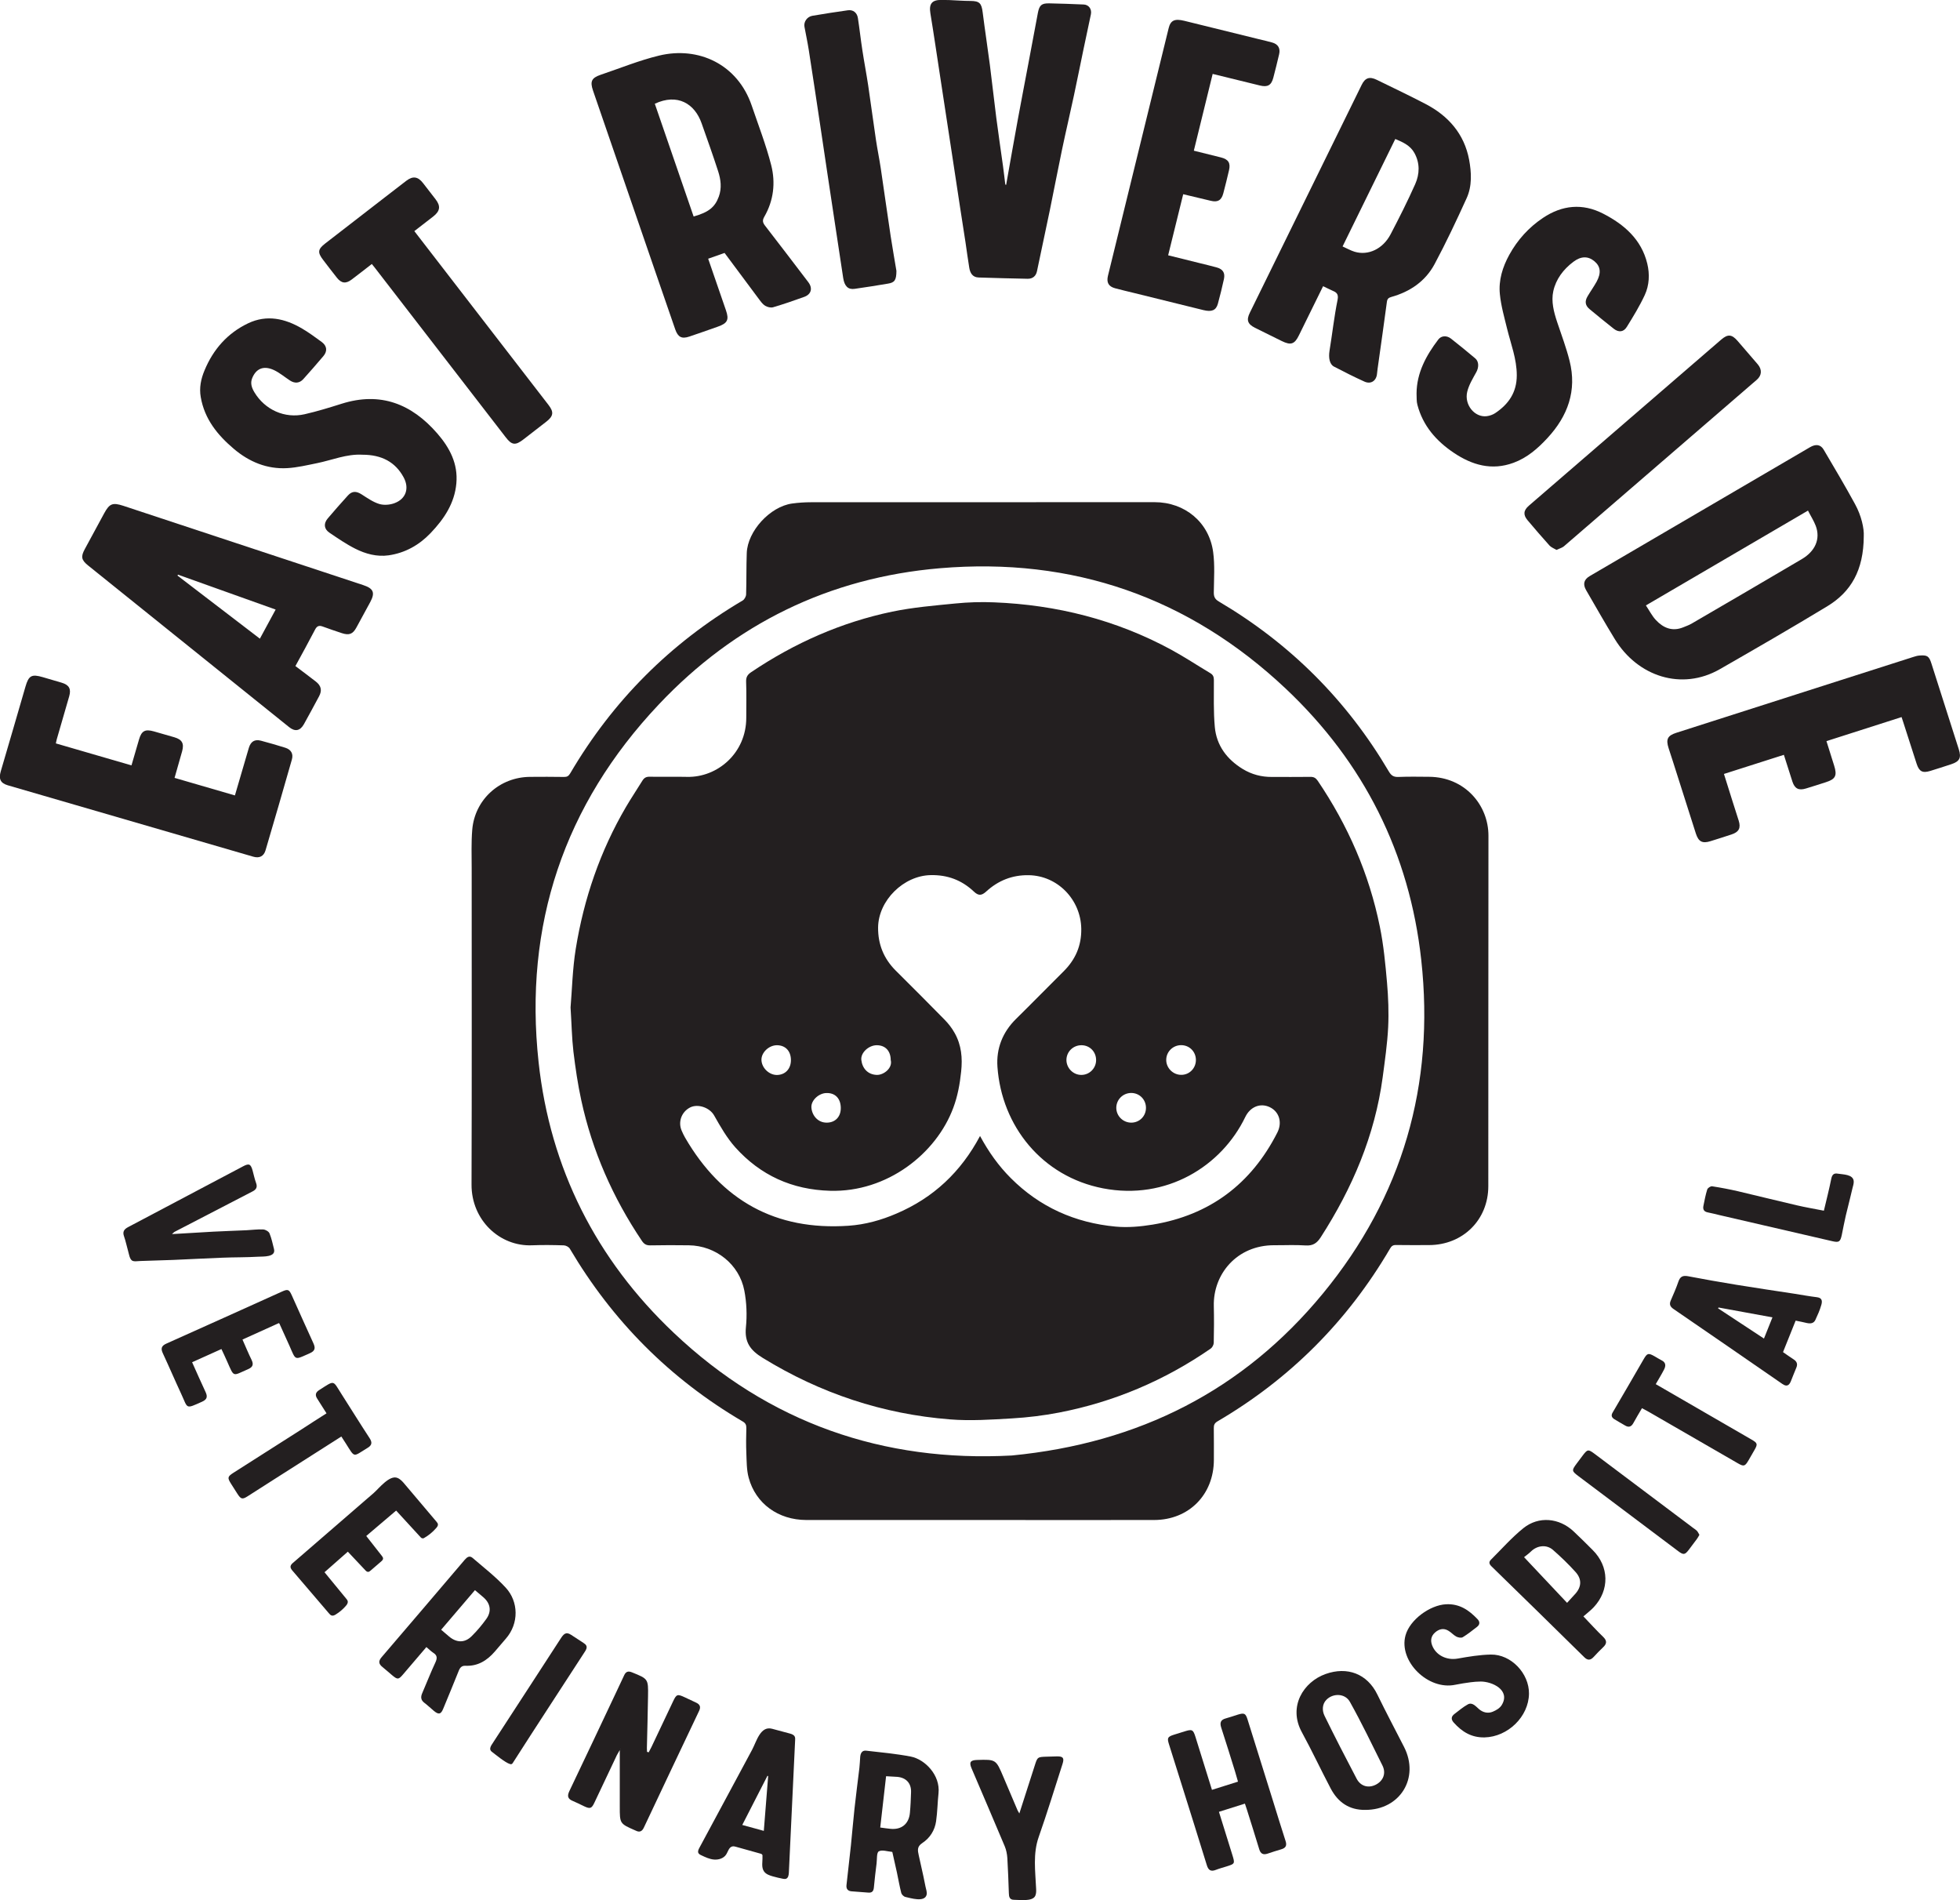
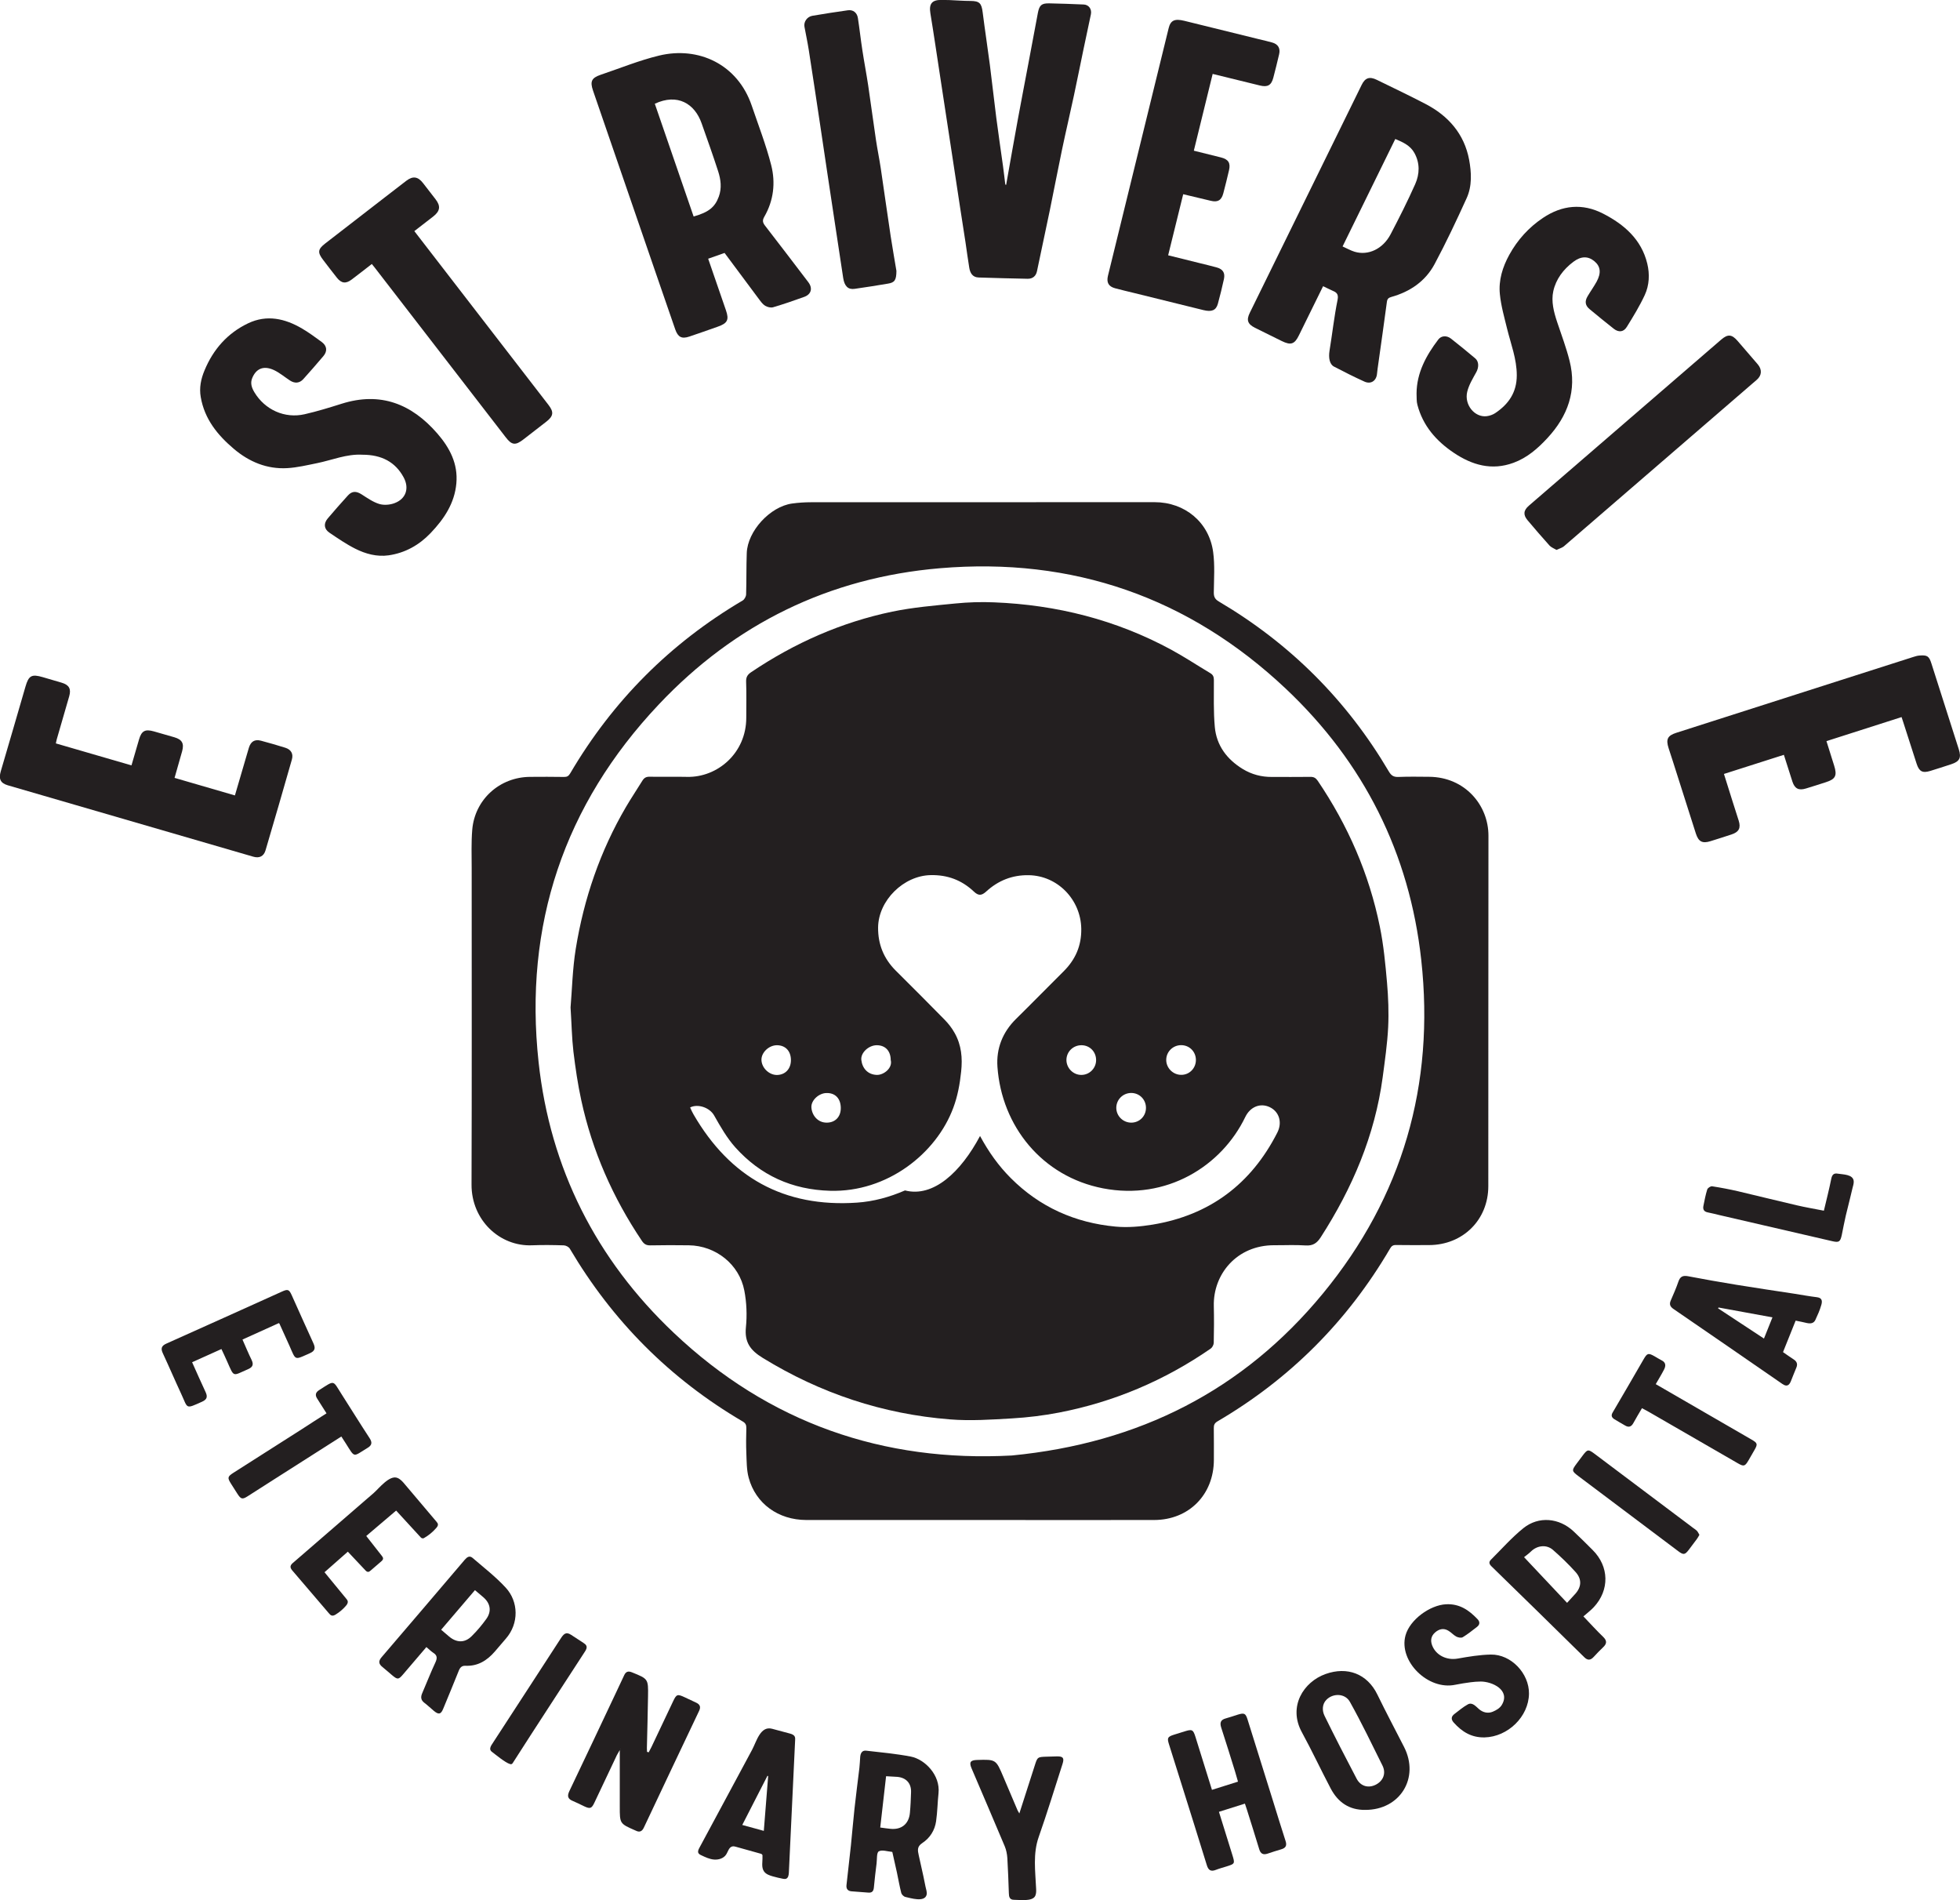
<svg xmlns="http://www.w3.org/2000/svg" version="1.1" id="Layer_1" x="0px" y="0px" viewBox="0 0 274.75 266.29" style="enable-background:new 0 0 274.75 266.29;" xml:space="preserve">
  <style type="text/css">
	.st0{fill:#231F20;}
</style>
  <g id="xBdPCN_00000137826154184990241280000008123636891448253626_">
    <g>
      <path class="st0" d="M137.32,213.03c-8.1,0-16.21,0.01-24.31,0c-3.91-0.01-7.08-2.29-8.06-5.92c-0.3-1.1-0.28-2.3-0.33-3.46    c-0.05-1.16-0.03-2.33,0-3.5c0.01-0.45-0.12-0.71-0.53-0.94c-10.17-5.97-18.22-14.06-24.21-24.2c-0.14-0.25-0.55-0.46-0.84-0.47    c-1.48-0.05-2.97-0.07-4.45-0.01c-4.54,0.19-8.51-3.53-8.49-8.51c0.05-14.78,0.02-29.56,0.02-44.34c0-1.8-0.07-3.61,0.08-5.4    c0.36-4.23,3.84-7.37,8.1-7.4c1.59-0.01,3.18-0.02,4.77,0.01c0.42,0.01,0.64-0.13,0.86-0.5c5.97-10.16,14.02-18.24,24.18-24.23    c0.25-0.15,0.47-0.56,0.48-0.85c0.06-1.93,0.02-3.87,0.09-5.8c0.11-3.08,3.27-6.51,6.35-6.94c0.88-0.12,1.78-0.18,2.67-0.18    c16.05-0.01,32.1-0.01,48.15-0.01c4.24,0,7.65,2.82,8.21,7c0.25,1.85,0.11,3.75,0.09,5.63c-0.01,0.61,0.15,0.97,0.72,1.3    c9.98,5.89,17.93,13.83,23.82,23.82c0.34,0.58,0.69,0.79,1.36,0.76c1.43-0.06,2.86-0.03,4.29-0.02c5.03,0.04,8.32,3.99,8.31,8.27    c-0.03,16.37,0,32.74-0.02,49.1c0,4.73-3.57,8.25-8.31,8.26c-1.54,0-3.07,0.02-4.61-0.01c-0.44-0.01-0.65,0.14-0.86,0.51    c-5.96,10.17-14.02,18.25-24.19,24.21c-0.4,0.24-0.52,0.5-0.51,0.94c0.02,1.48,0.01,2.97,0.01,4.45c-0.01,4.88-3.5,8.42-8.37,8.43    C153.64,213.05,145.48,213.03,137.32,213.03z M141.84,203.99c17.84-1.73,32.42-9.12,43.61-22.71    c11.17-13.57,15.69-29.27,13.78-46.73c-1.64-14.97-8.06-27.71-18.97-38.01c-13.6-12.83-29.89-18.48-48.52-16.9    c-15.51,1.32-28.73,7.79-39.39,19.09c-13.28,14.06-18.94,30.94-16.85,50.14c1.62,14.88,8.06,27.63,18.95,37.93    C107.81,199.45,123.84,204.96,141.84,203.99z" />
      <path class="st0" d="M185.47,40.11c-1.15,2.34-2.27,4.61-3.39,6.89c-0.61,1.25-1.13,1.42-2.4,0.8c-1.26-0.62-2.51-1.24-3.76-1.86    c-1.03-0.52-1.23-1.08-0.72-2.11c5.22-10.64,10.45-21.28,15.67-31.92c0.49-1.01,1.11-1.22,2.13-0.72c2.28,1.12,4.57,2.2,6.81,3.37    c3.22,1.67,5.45,4.21,6.13,7.83c0.33,1.78,0.43,3.68-0.35,5.39c-1.42,3.12-2.88,6.23-4.5,9.25c-1.28,2.38-3.42,3.85-6.03,4.58    c-0.42,0.12-0.59,0.26-0.65,0.71c-0.38,2.89-0.8,5.77-1.2,8.65c-0.06,0.46-0.14,0.93-0.18,1.39c-0.08,1-0.85,1.54-1.77,1.12    c-1.44-0.65-2.86-1.37-4.26-2.1c-0.62-0.32-0.79-1.22-0.63-2.22c0.39-2.38,0.65-4.78,1.13-7.14c0.18-0.89-0.23-1.08-0.82-1.33    C186.31,40.53,185.94,40.33,185.47,40.11z M188.2,34.54c0.59,0.26,1.12,0.57,1.68,0.74c1.9,0.58,3.97-0.38,5.05-2.44    c1.21-2.31,2.39-4.65,3.45-7.03c0.63-1.42,0.68-2.94-0.11-4.37c-0.57-1.04-1.58-1.5-2.68-1.96    C193.14,24.48,190.69,29.47,188.2,34.54z" />
      <path class="st0" d="M101.57,35.45c-0.79,0.28-1.53,0.54-2.3,0.81c0.84,2.44,1.67,4.83,2.49,7.22c0.47,1.35,0.22,1.83-1.16,2.31    c-1.32,0.46-2.64,0.94-3.97,1.38c-1.07,0.36-1.59,0.08-1.97-0.99c-0.9-2.59-1.79-5.19-2.69-7.79c-2.95-8.56-5.89-17.12-8.84-25.69    c-0.44-1.29-0.21-1.78,1.07-2.22c2.73-0.92,5.41-2.02,8.19-2.69c5.51-1.33,11.01,1.2,12.99,7.02c0.94,2.77,2.01,5.52,2.73,8.35    c0.62,2.45,0.34,4.94-0.96,7.2c-0.29,0.5-0.26,0.8,0.08,1.25c2.04,2.63,4.06,5.29,6.08,7.94c0.64,0.84,0.42,1.7-0.58,2.06    c-1.44,0.52-2.89,1.02-4.35,1.45c-0.33,0.1-0.8-0.02-1.11-0.2c-0.35-0.21-0.61-0.58-0.86-0.91    C104.81,39.81,103.22,37.66,101.57,35.45z M91.79,14.54c1.82,5.29,3.64,10.55,5.44,15.8c2.09-0.58,2.99-1.3,3.53-2.78    c0.44-1.2,0.28-2.4-0.09-3.55c-0.73-2.26-1.53-4.49-2.32-6.73C97.38,14.52,94.97,13.05,91.79,14.54z" />
-       <path class="st0" d="M261.26,75.14c-0.02,4.81-1.8,7.82-5.13,9.84c-4.97,3.01-10.01,5.92-15.05,8.81    c-5.33,3.05-11.51,1.04-14.72-4.22c-1.38-2.25-2.68-4.55-4.01-6.84c-0.5-0.86-0.33-1.51,0.51-2    c10.29-6.02,20.57-12.03,30.86-18.05c0.82-0.48,1.49-0.39,1.92,0.34c1.49,2.53,2.99,5.05,4.39,7.62    C260.94,72.29,261.32,74.09,261.26,75.14z M253.44,71.56c-7.6,4.45-15.11,8.84-22.72,13.29c0.49,0.73,0.86,1.48,1.41,2.06    c1.03,1.1,2.29,1.63,3.82,1.01c0.39-0.16,0.79-0.3,1.16-0.51c5.16-3,10.31-6.01,15.45-9.04c1.92-1.13,2.65-2.85,1.97-4.67    C254.26,72.99,253.82,72.31,253.44,71.56z" />
-       <path class="st0" d="M41.41,93.35c0.97,0.73,1.92,1.44,2.86,2.17c0.76,0.59,0.9,1.25,0.45,2.08c-0.7,1.3-1.4,2.61-2.12,3.9    c-0.53,0.94-1.24,1.08-2.08,0.4c-9.39-7.55-18.77-15.09-28.16-22.64c-0.97-0.78-1.05-1.24-0.47-2.31    c0.91-1.67,1.81-3.34,2.72-5.02c0.74-1.36,1.18-1.53,2.68-1.04c4.54,1.5,9.07,3,13.61,4.5c6.67,2.2,13.34,4.41,20.01,6.61    c1.46,0.48,1.7,1.07,0.98,2.4c-0.64,1.18-1.28,2.37-1.93,3.55c-0.5,0.92-1.01,1.12-2.03,0.79c-0.9-0.3-1.8-0.6-2.69-0.93    c-0.51-0.19-0.81-0.08-1.07,0.42C43.28,89.94,42.35,91.63,41.41,93.35z M24.95,80.54c-0.02,0.04-0.05,0.09-0.07,0.13    c3.83,2.93,7.67,5.87,11.55,8.84c0.74-1.37,1.46-2.7,2.21-4.08C34.02,83.78,29.49,82.16,24.95,80.54z" />
      <path class="st0" d="M141.04,25.91c0.54-3.06,1.08-6.12,1.64-9.18c0.47-2.58,0.98-5.16,1.46-7.74c0.45-2.39,0.89-4.79,1.35-7.19    c0.21-1.09,0.53-1.35,1.6-1.33c1.61,0.03,3.21,0.09,4.82,0.16c0.72,0.03,1.16,0.65,1.01,1.38c-0.34,1.64-0.69,3.28-1.04,4.91    c-0.45,2.16-0.88,4.32-1.34,6.47c-0.54,2.54-1.14,5.06-1.67,7.6c-0.59,2.83-1.13,5.66-1.71,8.49c-0.59,2.85-1.19,5.69-1.8,8.54    c-0.14,0.66-0.59,1.06-1.3,1.05c-2.3-0.05-4.59-0.1-6.89-0.18c-0.84-0.03-1.18-0.63-1.3-1.36c-0.2-1.19-0.35-2.39-0.53-3.58    c-0.25-1.66-0.52-3.31-0.77-4.97c-0.38-2.45-0.75-4.91-1.12-7.37c-0.55-3.6-1.1-7.21-1.65-10.81c-0.46-2.98-0.89-5.96-1.38-8.93    c-0.22-1.34,0.21-1.9,1.58-1.88c0.37,0,0.74,0.01,1.11,0.02c0.97,0.04,1.94,0.12,2.92,0.12c1.26,0.01,1.56,0.3,1.72,1.6    c0.31,2.46,0.69,4.92,1.01,7.38c0.32,2.47,0.58,4.94,0.9,7.41c0.29,2.26,0.63,4.51,0.94,6.76c0.12,0.86,0.21,1.71,0.32,2.57    C140.95,25.88,140.99,25.9,141.04,25.91z" />
      <path class="st0" d="M50.81,63.73c-2.21-0.13-4.24,0.75-6.35,1.18c-1.39,0.28-2.79,0.62-4.2,0.7c-2.84,0.16-5.33-0.88-7.48-2.7    c-2.29-1.94-4.11-4.18-4.64-7.26c-0.23-1.31,0.03-2.55,0.53-3.74c1.22-2.95,3.22-5.22,6.11-6.6c2.63-1.25,5.17-0.67,7.57,0.74    c0.95,0.56,1.85,1.22,2.75,1.88c0.74,0.55,0.82,1.28,0.23,1.98c-0.92,1.09-1.87,2.17-2.82,3.23c-0.52,0.57-1.18,0.63-1.86,0.19    c-0.75-0.49-1.45-1.09-2.26-1.47c-1.53-0.7-2.53-0.12-3.04,1.14c-0.29,0.71-0.06,1.35,0.3,1.96c1.48,2.47,4.26,3.74,7.07,3.09    c1.75-0.4,3.47-0.93,5.18-1.47c5.44-1.71,9.8,0.02,13.41,4.18c1.74,2.01,2.91,4.24,2.66,6.99c-0.25,2.79-1.72,4.98-3.6,6.95    c-1.62,1.7-3.59,2.8-5.9,3.13c-1.63,0.23-3.22-0.2-4.67-0.93c-1.27-0.64-2.45-1.45-3.63-2.25c-0.76-0.52-0.83-1.28-0.23-1.99    c0.92-1.09,1.87-2.16,2.83-3.22c0.58-0.64,1.17-0.63,1.91-0.16c0.8,0.51,1.6,1.08,2.48,1.35c0.66,0.2,1.51,0.13,2.16-0.12    c1.62-0.61,2.08-2.12,1.25-3.63C55.42,64.77,53.52,63.73,50.81,63.73z" />
      <path class="st0" d="M198.57,55.14c0.02-2.87,1.33-5.3,3.05-7.56c0.42-0.55,1.18-0.59,1.78-0.12c1.15,0.9,2.27,1.82,3.39,2.76    c0.54,0.45,0.52,1.27,0.16,1.93c-0.49,0.89-1.05,1.8-1.28,2.77c-0.43,1.83,1.06,3.61,2.73,3.41c0.41-0.05,0.84-0.2,1.18-0.42    c1.89-1.26,3.04-2.91,3.04-5.31c0-2.3-0.83-4.38-1.36-6.54c-0.39-1.6-0.85-3.2-1.01-4.83c-0.2-1.95,0.38-3.81,1.32-5.52    c1.15-2.09,2.73-3.84,4.72-5.17c2.68-1.8,5.54-2.08,8.41-0.61c2.95,1.51,5.39,3.61,6.21,7.01c0.36,1.47,0.29,3.03-0.35,4.41    c-0.72,1.55-1.62,3.02-2.52,4.47c-0.45,0.73-1.14,0.79-1.82,0.26c-1.14-0.9-2.27-1.82-3.39-2.75c-0.63-0.52-0.71-1.11-0.27-1.83    c0.4-0.68,0.87-1.33,1.25-2.02c0.67-1.23,0.55-2.15-0.3-2.86c-0.89-0.75-1.89-0.74-2.97,0.08c-1.39,1.05-2.43,2.42-2.8,4.1    c-0.32,1.45,0.07,2.92,0.54,4.34c0.6,1.8,1.28,3.59,1.74,5.43c1.05,4.17-0.24,7.73-3.1,10.82c-1.36,1.47-2.85,2.77-4.76,3.47    c-3.05,1.12-5.79,0.33-8.37-1.4c-2.47-1.66-4.33-3.79-5.1-6.72C198.55,56.24,198.6,55.72,198.57,55.14z" />
      <path class="st0" d="M169.99,10.36c-0.88,3.59-1.75,7.14-2.64,10.76c1.32,0.33,2.57,0.64,3.82,0.95c1.03,0.26,1.35,0.78,1.11,1.8    c-0.26,1.08-0.51,2.16-0.8,3.23c-0.26,0.98-0.78,1.28-1.76,1.04c-1.26-0.3-2.51-0.6-3.86-0.92c-0.7,2.84-1.39,5.65-2.11,8.56    c1.47,0.36,2.89,0.72,4.31,1.07c0.82,0.2,1.64,0.4,2.46,0.62c0.89,0.24,1.24,0.75,1.05,1.64c-0.25,1.16-0.54,2.32-0.85,3.46    c-0.25,0.92-0.86,1.18-2.03,0.89c-3.26-0.8-6.51-1.61-9.77-2.41c-0.87-0.22-1.75-0.41-2.61-0.65c-0.92-0.25-1.22-0.81-1-1.74    c2.83-11.57,5.67-23.14,8.51-34.71c0.27-1.1,0.84-1.37,2.21-1.03c3.46,0.85,6.93,1.7,10.39,2.56c0.64,0.16,1.29,0.3,1.92,0.48    c0.82,0.23,1.16,0.81,0.97,1.63c-0.26,1.11-0.53,2.21-0.82,3.31c-0.28,1.06-0.8,1.35-1.89,1.08    C174.42,11.45,172.25,10.92,169.99,10.36z" />
      <path class="st0" d="M24.47,109.02c2.86,0.83,5.62,1.63,8.46,2.46c0.5-1.7,0.99-3.36,1.47-5.02c0.16-0.56,0.32-1.12,0.49-1.67    c0.27-0.87,0.82-1.21,1.69-0.98c1.15,0.3,2.29,0.64,3.42,0.99c0.81,0.26,1.15,0.85,0.91,1.67c-1.21,4.24-2.44,8.48-3.69,12.71    c-0.25,0.84-0.87,1.14-1.74,0.88c-11.46-3.33-22.92-6.66-34.39-10c-1.05-0.31-1.29-0.91-0.98-1.97c1.17-3.95,2.31-7.91,3.46-11.86    c0.45-1.55,0.86-1.78,2.41-1.33c0.89,0.26,1.78,0.52,2.66,0.78c1.05,0.31,1.36,0.87,1.06,1.91c-0.58,2-1.16,4.01-1.74,6.01    c-0.05,0.17-0.08,0.36-0.13,0.59c3.52,1.02,7.01,2.04,10.6,3.08c0.36-1.23,0.71-2.44,1.06-3.64c0.35-1.2,0.85-1.47,2.06-1.13    c0.97,0.27,1.93,0.55,2.89,0.83c1.09,0.32,1.39,0.87,1.09,1.96C25.19,106.5,24.84,107.71,24.47,109.02z" />
      <path class="st0" d="M266.56,100.5c-3.53,1.13-7,2.24-10.53,3.37c0.37,1.18,0.72,2.31,1.08,3.44c0.44,1.4,0.19,1.89-1.17,2.32    c-0.93,0.3-1.86,0.6-2.79,0.88c-1.01,0.31-1.57,0.02-1.89-0.96c-0.4-1.23-0.78-2.46-1.2-3.76c-2.8,0.89-5.56,1.78-8.4,2.68    c0.4,1.27,0.79,2.51,1.18,3.76c0.3,0.93,0.6,1.86,0.89,2.79c0.32,1.03,0.03,1.59-1.01,1.93c-0.98,0.32-1.96,0.64-2.94,0.94    c-1.14,0.36-1.68,0.08-2.05-1.05c-1.08-3.37-2.15-6.74-3.22-10.11c-0.2-0.63-0.41-1.26-0.61-1.88c-0.4-1.25-0.14-1.76,1.09-2.15    c7.64-2.45,15.29-4.89,22.93-7.34c3.42-1.09,6.84-2.19,10.26-3.28c0.3-0.1,0.61-0.19,0.92-0.21c1.08-0.08,1.32,0.1,1.65,1.14    c1.28,4,2.55,8,3.83,12c0.38,1.2,0.12,1.71-1.07,2.1c-0.98,0.32-1.96,0.64-2.94,0.94c-1.1,0.33-1.55,0.07-1.91-1.04    c-0.63-1.93-1.25-3.87-1.87-5.81C266.73,100.99,266.66,100.79,266.56,100.5z" />
      <path class="st0" d="M58.08,32.39c3.69,4.78,7.33,9.49,10.96,14.2c2.62,3.39,5.24,6.79,7.86,10.18c0.76,0.99,0.68,1.55-0.32,2.33    c-1.07,0.83-2.13,1.65-3.2,2.48c-1.13,0.88-1.64,0.82-2.5-0.31c-6.11-7.92-12.22-15.84-18.34-23.75    c-0.13-0.16-0.26-0.32-0.42-0.52c-0.96,0.74-1.89,1.48-2.84,2.19c-0.8,0.6-1.42,0.53-2.05-0.26c-0.66-0.83-1.3-1.67-1.94-2.51    c-0.8-1.04-0.74-1.49,0.29-2.29c2.78-2.16,5.56-4.31,8.35-6.46c1-0.78,2.01-1.55,3.02-2.33c0.92-0.7,1.63-0.61,2.35,0.32    c0.58,0.75,1.17,1.51,1.75,2.26c0.75,0.97,0.65,1.66-0.33,2.43C59.85,31.02,58.99,31.68,58.08,32.39z" />
      <path class="st0" d="M125.66,37.97c-0.01,1.31-0.26,1.63-1.18,1.78c-1.55,0.26-3.1,0.51-4.66,0.73c-0.93,0.14-1.44-0.36-1.62-1.51    c-0.37-2.44-0.74-4.89-1.11-7.33c-0.36-2.41-0.73-4.81-1.09-7.22c-0.35-2.3-0.68-4.61-1.03-6.91c-0.53-3.51-1.05-7.02-1.6-10.52    c-0.17-1.08-0.4-2.15-0.6-3.23c-0.13-0.7,0.36-1.42,1.12-1.55c1.65-0.28,3.31-0.54,4.97-0.77c0.73-0.1,1.28,0.33,1.4,1.09    c0.23,1.49,0.39,2.98,0.62,4.47c0.25,1.66,0.57,3.3,0.82,4.96c0.38,2.54,0.71,5.1,1.09,7.64c0.2,1.34,0.48,2.68,0.68,4.02    c0.47,3.17,0.91,6.35,1.39,9.52C125.13,34.89,125.44,36.64,125.66,37.97z" />
      <path class="st0" d="M218.18,77.07c-0.36-0.22-0.75-0.36-0.98-0.62c-1.05-1.16-2.06-2.35-3.07-3.54c-0.64-0.76-0.57-1.39,0.2-2.05    c8.97-7.75,17.95-15.5,26.93-23.25c0.95-0.82,1.51-0.77,2.34,0.2c0.94,1.08,1.87,2.16,2.8,3.25c0.62,0.73,0.58,1.55-0.14,2.17    c-9.01,7.79-18.03,15.57-27.05,23.35C218.95,76.79,218.58,76.88,218.18,77.07z" />
      <path class="st0" d="M90.93,245.59c0.13-0.24,0.26-0.48,0.38-0.72c1.02-2.15,2.03-4.3,3.05-6.44c0.47-0.99,0.6-1.03,1.63-0.55    c0.53,0.25,1.05,0.49,1.58,0.74c0.51,0.24,0.71,0.56,0.44,1.14c-2.6,5.46-5.18,10.92-7.76,16.39c-0.26,0.55-0.62,0.68-1.14,0.41    c-0.02-0.01-0.05-0.02-0.07-0.03c-2.17-0.95-2.16-0.95-2.16-3.33c0.01-2.59,0-5.17,0-7.93c-0.18,0.33-0.3,0.51-0.4,0.7    c-1.05,2.22-2.1,4.44-3.15,6.66c-0.4,0.85-0.6,0.92-1.47,0.51c-0.53-0.25-1.04-0.52-1.58-0.74c-0.7-0.29-0.79-0.69-0.47-1.37    c2.24-4.69,4.46-9.4,6.68-14.1c0.34-0.72,0.68-1.43,1.01-2.15c0.23-0.5,0.56-0.62,1.09-0.4c2.27,0.92,2.29,0.91,2.25,3.34    c-0.04,2.43-0.1,4.85-0.16,7.27c0,0.18,0.02,0.35,0.02,0.53C90.79,245.54,90.86,245.56,90.93,245.59z M86.92,245.15l0.04,0.03    l0-0.05L86.92,245.15z" />
      <path class="st0" d="M125.09,259.58c-0.02-0.01-0.04-0.04-0.06-0.04c-0.63-0.05-1.38-0.33-1.84-0.07    c-0.32,0.18-0.24,1.08-0.31,1.67c-0.14,1.13-0.28,2.26-0.38,3.39c-0.05,0.53-0.26,0.77-0.8,0.72c-0.78-0.07-1.56-0.11-2.35-0.18    c-0.51-0.05-0.75-0.35-0.69-0.87c0.21-1.85,0.42-3.7,0.62-5.56c0.18-1.71,0.31-3.43,0.5-5.14c0.21-1.92,0.46-3.83,0.69-5.74    c0.06-0.5,0.07-1,0.11-1.5c0.04-0.53,0.25-0.97,0.85-0.9c2.09,0.24,4.19,0.43,6.26,0.83c1.93,0.38,4.14,2.56,3.87,5.14    c-0.14,1.3-0.15,2.62-0.34,3.92c-0.18,1.28-0.87,2.36-1.94,3.06c-0.76,0.5-0.64,1.04-0.49,1.72c0.22,0.97,0.44,1.95,0.65,2.93    c0.1,0.49,0.2,0.98,0.3,1.47c0.07,0.36,0.24,0.77,0.15,1.13c-0.28,1.09-2.24,0.46-2.97,0.3c-0.23-0.05-0.52-0.33-0.58-0.55    c-0.24-0.95-0.41-1.91-0.61-2.87C125.52,261.51,125.31,260.58,125.09,259.58z M124.21,248.94c-0.27,2.37-0.54,4.78-0.82,7.19    c0.58,0.08,0.99,0.14,1.41,0.18c1.55,0.17,2.61-0.67,2.75-2.24c0.09-0.96,0.13-1.93,0.16-2.9c0.04-1.24-0.69-2.03-1.93-2.14    C125.29,249,124.8,248.98,124.21,248.94z" />
      <path class="st0" d="M59.77,230.84c-1.11,1.3-2.19,2.57-3.27,3.83c-0.64,0.75-0.77,0.75-1.55,0.1c-0.45-0.37-0.88-0.77-1.33-1.13    c-0.55-0.43-0.6-0.84-0.12-1.39c3.89-4.54,7.77-9.09,11.65-13.65c0.31-0.36,0.66-0.62,1.08-0.27c1.58,1.36,3.25,2.65,4.66,4.18    c1.81,1.96,1.88,5.02,0.02,7.15c-0.52,0.6-1.03,1.21-1.55,1.81c-1.09,1.26-2.39,2.07-4.12,1.99c-0.49-0.02-0.74,0.23-0.92,0.67    c-0.72,1.79-1.45,3.57-2.19,5.35c-0.32,0.79-0.63,0.86-1.29,0.32c-0.45-0.37-0.87-0.78-1.33-1.13c-0.53-0.39-0.56-0.83-0.32-1.38    c0.62-1.43,1.18-2.88,1.84-4.29c0.28-0.61,0.28-1-0.31-1.37C60.39,231.41,60.11,231.12,59.77,230.84z M61.84,228.41    c0.42,0.36,0.76,0.65,1.1,0.94c1.06,0.9,2.21,0.93,3.18-0.04c0.75-0.74,1.44-1.56,2.05-2.41c0.77-1.07,0.58-2.18-0.4-3.03    c-0.38-0.33-0.76-0.65-1.19-1.01C65.01,224.7,63.45,226.52,61.84,228.41z" />
      <path class="st0" d="M169.89,250.85c1.26-0.39,2.41-0.76,3.65-1.15c-0.15-0.5-0.28-0.98-0.42-1.45c-0.64-2.04-1.26-4.09-1.93-6.12    c-0.23-0.71-0.07-1.11,0.66-1.3c0.56-0.15,1.11-0.35,1.66-0.52c0.92-0.28,1.1-0.19,1.38,0.71c1.18,3.75,2.35,7.51,3.52,11.26    c0.6,1.92,1.18,3.84,1.8,5.74c0.22,0.67,0,0.99-0.63,1.17c-0.63,0.18-1.26,0.39-1.89,0.6c-0.63,0.21-0.99,0.01-1.18-0.64    c-0.56-1.87-1.16-3.73-1.74-5.59c-0.08-0.25-0.16-0.49-0.26-0.78c-1.22,0.38-2.39,0.75-3.64,1.15c0.64,2.04,1.25,4.03,1.87,6.01    c0.39,1.26,0.39,1.27-0.86,1.66c-0.48,0.15-0.97,0.28-1.43,0.46c-0.7,0.28-1.06,0.07-1.28-0.66c-1.14-3.71-2.31-7.41-3.47-11.11    c-0.61-1.94-1.22-3.88-1.83-5.82c-0.29-0.91-0.2-1.07,0.73-1.36c0.5-0.16,1.01-0.32,1.51-0.47c1-0.31,1.15-0.23,1.47,0.79    C168.35,245.89,169.11,248.33,169.89,250.85z" />
      <path class="st0" d="M191.38,253.66c-2.24,0.03-3.82-1.06-4.84-2.99c-1.38-2.62-2.63-5.3-4.05-7.9c-1.96-3.59,0.23-7.06,3.34-8.16    c3.02-1.07,5.82-0.05,7.25,2.89c1.2,2.47,2.49,4.89,3.74,7.34C199.03,249.18,196.26,253.67,191.38,253.66z M187.64,237.56    c-0.61-0.03-1.25,0.2-1.71,0.67c-0.6,0.61-0.62,1.52-0.25,2.26c1.45,2.96,2.96,5.89,4.49,8.8c0.57,1.08,1.67,1.36,2.7,0.83    c1.04-0.54,1.46-1.6,0.92-2.68c-1.48-2.98-2.93-6-4.55-8.9C188.9,237.91,188.29,237.59,187.64,237.56z" />
      <path class="st0" d="M251.71,185.09c-0.61,1.51-1.18,2.94-1.77,4.41c0.5,0.35,0.97,0.69,1.46,1c0.48,0.3,0.63,0.67,0.4,1.2    c-0.27,0.63-0.51,1.27-0.77,1.91c-0.24,0.57-0.58,0.77-1.17,0.36c-5.09-3.52-10.18-7.02-15.28-10.52    c-0.47-0.32-0.61-0.67-0.37-1.2c0.38-0.87,0.76-1.74,1.07-2.64c0.23-0.68,0.61-0.88,1.32-0.75c2.25,0.43,4.51,0.83,6.78,1.2    c2.7,0.44,5.4,0.84,8.1,1.25c1.08,0.17,2.16,0.37,3.24,0.5c0.78,0.1,0.72,0.64,0.58,1.11c-0.2,0.71-0.51,1.39-0.82,2.06    c-0.24,0.52-0.71,0.55-1.21,0.44C252.77,185.3,252.26,185.2,251.71,185.09z M240.91,183.25c-0.03,0.04-0.05,0.07-0.08,0.11    c2.12,1.4,4.25,2.8,6.44,4.24c0.4-0.99,0.76-1.91,1.19-2.97C245.88,184.16,243.39,183.7,240.91,183.25z" />
      <path class="st0" d="M106.84,259.92c-0.01-0.01-0.02-0.02-0.03-0.03c-0.06-0.06-0.14-0.08-0.21-0.1c-1.13-0.32-2.26-0.63-3.4-0.95    c-0.17-0.05-0.36-0.1-0.54-0.06c-0.49,0.11-0.6,0.73-0.88,1.15c-0.35,0.53-1.05,0.74-1.68,0.69c-0.63-0.05-1.22-0.33-1.79-0.6    c-0.17-0.08-0.35-0.17-0.42-0.34c-0.09-0.22,0.02-0.46,0.13-0.67c1.65-3.07,3.31-6.15,4.96-9.22c0.82-1.52,1.64-3.04,2.45-4.56    c0.62-1.15,1.15-3.38,2.8-2.94c0.82,0.22,1.64,0.44,2.46,0.66c0.27,0.07,0.58,0.17,0.71,0.43c0.08,0.15,0.07,0.33,0.06,0.5    c-0.29,6.2-0.58,12.39-0.88,18.59c-0.02,0.33-0.08,0.72-0.39,0.84c-0.14,0.05-0.3,0.03-0.45,0c-0.48-0.09-0.96-0.21-1.43-0.34    c-0.45-0.13-0.92-0.29-1.2-0.67c-0.43-0.59-0.19-1.4-0.23-2.12C106.9,260.08,106.89,259.99,106.84,259.92z M107.68,248.92    c-0.03-0.01-0.07-0.02-0.1-0.04c-1.17,2.28-2.33,4.56-3.53,6.89c1.04,0.29,1.97,0.54,3.02,0.83    C107.28,253.98,107.48,251.45,107.68,248.92z" />
      <path class="st0" d="M221.96,226.54c1,1.04,1.85,1.99,2.76,2.86c0.55,0.53,0.55,0.95,0.01,1.46c-0.46,0.43-0.9,0.9-1.33,1.36    c-0.44,0.48-0.84,0.52-1.33,0.03c-4.32-4.25-8.65-8.5-13-12.73c-0.35-0.34-0.38-0.62-0.07-0.93c1.5-1.49,2.91-3.1,4.55-4.42    c2.14-1.72,5.02-1.44,7.03,0.45c0.91,0.85,1.79,1.73,2.67,2.61c2.33,2.31,2.4,5.62,0.16,8.02    C222.95,225.74,222.41,226.14,221.96,226.54z M219.67,224.64c0.45-0.49,0.74-0.82,1.05-1.15c0.97-1,1.08-2.13,0.14-3.17    c-0.99-1.1-2.06-2.13-3.17-3.1c-0.9-0.79-2.21-0.63-3.07,0.21c-0.34,0.33-0.73,0.61-0.98,0.81    C215.7,220.42,217.63,222.48,219.67,224.64z" />
      <path class="st0" d="M207.57,235.67c-0.5,0-0.99,0.05-1.41,0.1c-0.72,0.1-1.44,0.2-2.15,0.35c-3.81,0.82-7.98-3.28-6.99-6.91    c0.6-2.2,3.42-4.26,5.69-4.37c1.9-0.09,3.21,0.83,4.41,2.09c0.37,0.39,0.32,0.78-0.09,1.09c-0.65,0.5-1.29,1.02-1.99,1.44    c-0.21,0.13-0.65,0.04-0.9-0.09c-0.41-0.22-0.73-0.61-1.14-0.84c-0.65-0.38-1.28-0.22-1.83,0.26c-0.56,0.49-0.68,1.11-0.42,1.8    c0.53,1.41,2.06,2.14,3.6,1.86c1.53-0.27,3.08-0.53,4.63-0.56c2.84-0.05,5.38,2.64,5.35,5.48c-0.04,3.23-2.97,6.05-6.22,6.13    c-1.85,0.04-3.17-0.79-4.33-2.08c-0.4-0.45-0.37-0.85,0.11-1.21c0.61-0.46,1.2-0.97,1.87-1.34c0.64-0.35,1.15,0.32,1.58,0.68    c0.54,0.46,1.24,0.63,1.91,0.35c0.5-0.21,0.99-0.49,1.27-0.95C211.76,236.87,209.19,235.67,207.57,235.67z" />
-       <path class="st0" d="M24.11,172.96c2.03-0.12,3.91-0.24,5.78-0.34c1.55-0.08,3.11-0.13,4.66-0.2c0.79-0.04,1.57-0.15,2.35-0.11    c0.31,0.02,0.77,0.28,0.88,0.55c0.29,0.7,0.44,1.46,0.63,2.2c0.29,1.16-1.53,1.03-2.22,1.07c-1.68,0.1-3.36,0.07-5.04,0.14    c-2.28,0.09-4.57,0.21-6.85,0.31c-1.52,0.06-3.05,0.11-4.57,0.15c-0.43,0.01-1,0.13-1.26-0.09c-0.31-0.27-0.38-0.84-0.51-1.29    c-0.2-0.68-0.33-1.39-0.57-2.06c-0.25-0.68,0.02-1.02,0.59-1.32c3.9-2.05,7.8-4.12,11.69-6.18c1.47-0.78,2.94-1.56,4.41-2.33    c0.83-0.44,1.07-0.33,1.33,0.6c0.16,0.58,0.28,1.18,0.49,1.75c0.21,0.57,0.01,0.91-0.48,1.16c-3.66,1.89-7.31,3.78-10.96,5.68    C24.38,172.69,24.32,172.77,24.11,172.96z" />
      <path class="st0" d="M39.1,185.43c-1.71,0.77-3.39,1.53-5.11,2.31c0.44,0.99,0.83,1.94,1.28,2.86c0.32,0.66,0.14,1.02-0.51,1.3    c-2.2,0.95-1.9,1.2-2.92-1.09c-0.24-0.55-0.5-1.1-0.8-1.74c-1.38,0.62-2.74,1.23-4.11,1.85c0.64,1.42,1.24,2.8,1.88,4.16    c0.31,0.66,0.23,1.05-0.48,1.37c-2.39,1.07-1.96,0.98-2.93-1.1c-0.88-1.89-1.7-3.81-2.58-5.7c-0.31-0.67-0.18-1.04,0.52-1.35    c5.4-2.41,10.79-4.85,16.18-7.28c0.84-0.38,1.01-0.31,1.39,0.54c1.01,2.24,2,4.48,3.03,6.72c0.3,0.66,0.22,1.05-0.49,1.37    c-2.23,0.98-1.94,1.08-2.88-1.05c-0.44-0.99-0.89-1.97-1.34-2.96C39.23,185.58,39.19,185.54,39.1,185.43z" />
      <path class="st0" d="M59,215.49l-3.47-3.78c-2.69,2.28-1.5,1.27-4.19,3.56l2.18,2.78c0.09,0.11,0.17,0.23,0.18,0.37    c0,0.18-0.15,0.32-0.29,0.44c-0.48,0.42-0.97,0.83-1.45,1.25c-0.11,0.09-0.22,0.19-0.36,0.19c-0.17,0-0.3-0.13-0.41-0.25    l-2.43-2.58c-2.11,1.86-1.16,1.02-3.27,2.88l3.03,3.69c0.1,0.12,0.21,0.25,0.23,0.41c0.03,0.23-0.12,0.45-0.28,0.63    c-0.4,0.46-0.87,0.86-1.39,1.18c-0.17,0.11-0.37,0.21-0.57,0.16c-0.17-0.04-0.29-0.18-0.4-0.31c-1.69-1.98-3.39-3.96-5.08-5.94    c-0.16-0.18-0.33-0.4-0.3-0.64c0.03-0.22,0.2-0.38,0.37-0.52c2.5-2.16,4.99-4.32,7.49-6.48c1.26-1.09,2.53-2.19,3.79-3.28    c0.73-0.63,2.22-2.57,3.33-2.12c0.42,0.17,0.73,0.52,1.02,0.87c1.48,1.75,2.97,3.51,4.45,5.26c0.09,0.11,0.19,0.23,0.21,0.37    c0.02,0.2-0.11,0.37-0.24,0.52c-0.49,0.57-1.08,1.05-1.73,1.42C59.29,215.64,59.11,215.6,59,215.49z" />
      <path class="st0" d="M142.89,254.16c0.74-2.3,1.45-4.49,2.15-6.69c0.39-1.23,0.39-1.23,1.71-1.27c0.48-0.02,0.95-0.03,1.43-0.04    c0.85-0.01,1.03,0.23,0.76,1.07c-1.1,3.42-2.15,6.85-3.34,10.24c-0.82,2.34-0.47,4.78-0.36,7.19c0.02,0.35,0.03,0.73-0.12,1.05    c-0.4,0.84-2.24,0.54-2.99,0.55c-0.62,0-0.7-0.45-0.71-0.93c-0.06-1.63-0.11-3.27-0.21-4.9c-0.04-0.57-0.15-1.16-0.37-1.68    c-1.53-3.65-3.1-7.28-4.65-10.92c-0.36-0.85-0.17-1.14,0.78-1.17c2.64-0.08,2.64-0.08,3.67,2.35c0.67,1.58,1.34,3.16,2.01,4.73    C142.7,253.85,142.77,253.95,142.89,254.16z" />
      <path class="st0" d="M230.17,197.36c-0.42,0.72-0.83,1.39-1.21,2.09c-0.29,0.53-0.66,0.64-1.17,0.33c-0.5-0.3-1.01-0.57-1.5-0.88    c-0.34-0.22-0.49-0.49-0.24-0.92c1.46-2.48,2.9-4.97,4.34-7.46c0.52-0.89,0.66-0.93,1.55-0.43c0.32,0.18,0.63,0.39,0.96,0.55    c0.64,0.31,0.63,0.79,0.36,1.31c-0.35,0.68-0.75,1.33-1.16,2.04c2.41,1.4,4.81,2.78,7.21,4.17c2.08,1.2,4.16,2.4,6.24,3.61    c0.81,0.47,0.86,0.63,0.4,1.43c-0.27,0.48-0.55,0.96-0.83,1.44c-0.52,0.89-0.67,0.93-1.55,0.42c-4.14-2.39-8.28-4.78-12.42-7.17    C230.85,197.73,230.52,197.56,230.17,197.36z" />
      <path class="st0" d="M45.77,198.08c-0.44-0.69-0.85-1.36-1.28-2.02c-0.35-0.52-0.28-0.91,0.27-1.25c2.23-1.42,1.85-1.4,3.13,0.6    c1.31,2.05,2.59,4.12,3.92,6.15c0.4,0.61,0.32,1-0.28,1.36c-2.11,1.28-1.73,1.46-3.06-0.63c-0.2-0.31-0.4-0.61-0.62-0.96    c-3.15,2.01-6.27,3.99-9.39,5.98c-1.25,0.8-2.49,1.6-3.74,2.39c-0.75,0.48-0.95,0.42-1.45-0.36c-0.3-0.47-0.6-0.93-0.89-1.4    c-0.52-0.83-0.49-0.99,0.33-1.52c3.19-2.03,6.37-4.06,9.56-6.09C43.4,199.59,44.56,198.85,45.77,198.08z" />
      <path class="st0" d="M255.67,169.68c0.36-1.52,0.74-3,1.04-4.5c0.12-0.56,0.37-0.79,0.91-0.69c0.71,0.12,2.14,0.08,2.23,1.04    c0.03,0.35-0.1,0.69-0.18,1.03c-0.1,0.43-0.2,0.86-0.31,1.29c-0.21,0.84-0.42,1.68-0.62,2.52c-0.21,0.89-0.37,1.8-0.56,2.7    c-0.21,0.99-0.4,1.1-1.35,0.88c-5.28-1.22-10.55-2.44-15.83-3.66c-0.53-0.12-1.06-0.27-1.6-0.37c-0.53-0.1-0.72-0.41-0.62-0.91    c0.16-0.78,0.3-1.56,0.54-2.31c0.07-0.21,0.47-0.47,0.68-0.44c1.22,0.19,2.44,0.42,3.65,0.7c2.74,0.64,5.46,1.33,8.2,1.96    C253.09,169.21,254.34,169.42,255.67,169.68z" />
      <path class="st0" d="M238.22,215.11c-0.13,0.23-0.23,0.42-0.35,0.58c-0.37,0.51-0.76,1.02-1.14,1.52    c-0.54,0.71-0.75,0.74-1.49,0.18c-2.58-1.94-5.16-3.88-7.74-5.82c-2.09-1.57-4.19-3.14-6.28-4.72c-0.9-0.68-0.91-0.78-0.22-1.71    c0.27-0.36,0.54-0.72,0.81-1.08c0.73-0.97,0.81-0.98,1.75-0.28c4.59,3.45,9.18,6.9,13.77,10.35c0.19,0.14,0.4,0.27,0.56,0.44    C238.03,214.73,238.11,214.93,238.22,215.11z" />
      <path class="st0" d="M71.48,247.23c-0.66-0.19-2.07-1.37-2.41-1.62c-0.13-0.09-0.26-0.19-0.32-0.34c-0.11-0.26,0.05-0.56,0.21-0.8    c1.83-2.81,3.66-5.63,5.49-8.44c0.91-1.41,1.83-2.81,2.74-4.22c0.46-0.7,0.91-1.41,1.37-2.11c0.41-0.63,0.73-1.08,1.49-0.58    c0.58,0.38,1.15,0.75,1.73,1.13c0.17,0.11,0.34,0.23,0.42,0.42c0.11,0.28-0.06,0.59-0.23,0.84c-3.35,5.18-6.74,10.33-10.06,15.53    c-0.05,0.08-0.1,0.16-0.18,0.19C71.66,247.27,71.58,247.26,71.48,247.23z" />
      <polygon class="st0" points="86.92,245.15 86.96,245.13 86.96,245.18   " />
-       <path class="st0" d="M79.98,141.2c0.21-2.47,0.27-5.39,0.73-8.23c1.14-7.03,3.42-13.69,7.03-19.86c0.73-1.25,1.55-2.46,2.31-3.7    c0.25-0.4,0.53-0.56,1.02-0.55c1.75,0.03,3.5-0.02,5.24,0.02c4.26,0.1,8.3-3.33,8.3-8.28c0-1.7,0.04-3.39-0.02-5.08    c-0.02-0.65,0.22-0.99,0.73-1.33c6.05-4.07,12.62-6.98,19.76-8.47c2.9-0.6,5.88-0.85,8.83-1.14c1.81-0.18,3.64-0.24,5.45-0.16    c8.75,0.35,17.06,2.44,24.79,6.62c1.88,1.02,3.67,2.21,5.5,3.3c0.39,0.23,0.51,0.51,0.51,0.96c0.01,2.2-0.07,4.4,0.13,6.59    c0.24,2.61,1.71,4.54,3.92,5.89c1.25,0.76,2.62,1.12,4.08,1.11c1.8-0.01,3.6,0.02,5.4-0.01c0.49-0.01,0.76,0.16,1.03,0.55    c4.23,6.25,7.2,13.04,8.7,20.43c0.53,2.58,0.78,5.23,1.01,7.86c0.18,2.07,0.26,4.17,0.16,6.24c-0.12,2.35-0.46,4.69-0.77,7.03    c-1.1,8.16-4.25,15.53-8.68,22.41c-0.55,0.85-1.11,1.22-2.14,1.15c-1.45-0.1-2.91-0.02-4.37-0.03c-5.26-0.02-8.59,4.07-8.48,8.52    c0.04,1.72,0.03,3.44-0.01,5.16c-0.01,0.28-0.2,0.65-0.43,0.81c-6.46,4.46-13.54,7.47-21.24,8.96c-2.17,0.42-4.39,0.69-6.6,0.82    c-2.89,0.17-5.82,0.37-8.69,0.14c-9.43-0.74-18.17-3.65-26.25-8.61c-1.76-1.08-2.58-2.2-2.37-4.3c0.17-1.69,0.1-3.46-0.22-5.13    c-0.7-3.7-4.02-6.31-7.78-6.36c-1.8-0.02-3.6-0.03-5.4,0.01c-0.58,0.01-0.89-0.19-1.2-0.66c-4.05-6.03-6.94-12.57-8.48-19.68    c-0.49-2.24-0.82-4.53-1.1-6.81C80.16,145.47,80.13,143.54,79.98,141.2z M137.38,159.21c1.21,2.24,2.6,4.19,4.31,5.9    c4.06,4.07,9.02,6.27,14.69,6.8c1.71,0.16,3.49,0,5.2-0.28c7.99-1.32,13.8-5.68,17.47-12.89c0.74-1.45,0.25-2.96-1.08-3.58    c-1.31-0.61-2.71-0.05-3.41,1.39c-3.33,6.91-11.05,11.71-19.93,10c-8.56-1.65-14.22-8.73-14.81-17.03    c-0.18-2.57,0.72-4.86,2.61-6.72c2.23-2.19,4.41-4.43,6.63-6.63c1.68-1.66,2.55-3.6,2.51-6.02c-0.07-4.06-3.31-7.43-7.37-7.49    c-2.3-0.04-4.28,0.75-5.97,2.3c-0.65,0.59-1.09,0.59-1.72-0.01c-1.7-1.6-3.68-2.35-6.05-2.3c-3.79,0.07-7.33,3.54-7.37,7.34    c-0.02,2.37,0.8,4.37,2.47,6.04c2.29,2.28,4.58,4.56,6.84,6.87c0.55,0.56,1.05,1.2,1.43,1.89c0.94,1.68,1.11,3.48,0.9,5.41    c-0.18,1.74-0.49,3.43-1.1,5.06c-2.38,6.42-9.27,11.86-17.27,11.63c-5.33-0.15-9.75-2.16-13.28-6.08    c-1.18-1.32-2.09-2.91-2.97-4.47c-0.63-1.12-2.28-1.68-3.37-1.13c-1.19,0.61-1.72,2-1.19,3.24c0.15,0.34,0.3,0.68,0.49,1    c5.11,8.8,12.68,13.04,22.9,12.34c2.34-0.16,4.58-0.78,6.73-1.71C130.85,167.87,134.7,164.25,137.38,159.21z M151.55,150.65    c1.14,0.02,2.08-0.9,2.1-2.04c0.02-1.17-0.85-2.09-2-2.12c-1.19-0.03-2.15,0.89-2.16,2.06    C149.49,149.68,150.42,150.64,151.55,150.65z M167.64,148.54c-0.01-1.15-0.9-2.05-2.05-2.06c-1.17-0.01-2.12,0.93-2.11,2.09    c0.01,1.12,0.95,2.06,2.07,2.07C166.71,150.67,167.65,149.72,167.64,148.54z M158.58,157.34c1.15,0,2.06-0.91,2.06-2.07    c0-1.16-0.89-2.07-2.04-2.09c-1.18-0.01-2.13,0.93-2.12,2.11C156.5,156.43,157.44,157.34,158.58,157.34z M117.86,155.26    c-0.02-1.32-0.79-2.11-2.03-2.07c-1.05,0.03-2.13,1.01-2.09,1.99c0.05,1.09,0.87,2.18,2.17,2.16    C117.1,157.33,117.88,156.5,117.86,155.26z M124.86,148.56c-0.01-1.28-0.76-2.07-1.96-2.07c-1.12,0-2.28,1.05-2.16,2.07    c0.14,1.18,0.91,2.05,2.17,2.09C123.85,150.68,125.16,149.71,124.86,148.56z M110.87,148.56c-0.01-1.27-0.77-2.06-1.96-2.07    c-1.13,0-2.21,1.03-2.17,2.08c0.04,1.11,1.08,2.1,2.18,2.09C110.09,150.64,110.88,149.79,110.87,148.56z" />
+       <path class="st0" d="M79.98,141.2c0.21-2.47,0.27-5.39,0.73-8.23c1.14-7.03,3.42-13.69,7.03-19.86c0.73-1.25,1.55-2.46,2.31-3.7    c0.25-0.4,0.53-0.56,1.02-0.55c1.75,0.03,3.5-0.02,5.24,0.02c4.26,0.1,8.3-3.33,8.3-8.28c0-1.7,0.04-3.39-0.02-5.08    c-0.02-0.65,0.22-0.99,0.73-1.33c6.05-4.07,12.62-6.98,19.76-8.47c2.9-0.6,5.88-0.85,8.83-1.14c1.81-0.18,3.64-0.24,5.45-0.16    c8.75,0.35,17.06,2.44,24.79,6.62c1.88,1.02,3.67,2.21,5.5,3.3c0.39,0.23,0.51,0.51,0.51,0.96c0.01,2.2-0.07,4.4,0.13,6.59    c0.24,2.61,1.71,4.54,3.92,5.89c1.25,0.76,2.62,1.12,4.08,1.11c1.8-0.01,3.6,0.02,5.4-0.01c0.49-0.01,0.76,0.16,1.03,0.55    c4.23,6.25,7.2,13.04,8.7,20.43c0.53,2.58,0.78,5.23,1.01,7.86c0.18,2.07,0.26,4.17,0.16,6.24c-0.12,2.35-0.46,4.69-0.77,7.03    c-1.1,8.16-4.25,15.53-8.68,22.41c-0.55,0.85-1.11,1.22-2.14,1.15c-1.45-0.1-2.91-0.02-4.37-0.03c-5.26-0.02-8.59,4.07-8.48,8.52    c0.04,1.72,0.03,3.44-0.01,5.16c-0.01,0.28-0.2,0.65-0.43,0.81c-6.46,4.46-13.54,7.47-21.24,8.96c-2.17,0.42-4.39,0.69-6.6,0.82    c-2.89,0.17-5.82,0.37-8.69,0.14c-9.43-0.74-18.17-3.65-26.25-8.61c-1.76-1.08-2.58-2.2-2.37-4.3c0.17-1.69,0.1-3.46-0.22-5.13    c-0.7-3.7-4.02-6.31-7.78-6.36c-1.8-0.02-3.6-0.03-5.4,0.01c-0.58,0.01-0.89-0.19-1.2-0.66c-4.05-6.03-6.94-12.57-8.48-19.68    c-0.49-2.24-0.82-4.53-1.1-6.81C80.16,145.47,80.13,143.54,79.98,141.2z M137.38,159.21c1.21,2.24,2.6,4.19,4.31,5.9    c4.06,4.07,9.02,6.27,14.69,6.8c1.71,0.16,3.49,0,5.2-0.28c7.99-1.32,13.8-5.68,17.47-12.89c0.74-1.45,0.25-2.96-1.08-3.58    c-1.31-0.61-2.71-0.05-3.41,1.39c-3.33,6.91-11.05,11.71-19.93,10c-8.56-1.65-14.22-8.73-14.81-17.03    c-0.18-2.57,0.72-4.86,2.61-6.72c2.23-2.19,4.41-4.43,6.63-6.63c1.68-1.66,2.55-3.6,2.51-6.02c-0.07-4.06-3.31-7.43-7.37-7.49    c-2.3-0.04-4.28,0.75-5.97,2.3c-0.65,0.59-1.09,0.59-1.72-0.01c-1.7-1.6-3.68-2.35-6.05-2.3c-3.79,0.07-7.33,3.54-7.37,7.34    c-0.02,2.37,0.8,4.37,2.47,6.04c2.29,2.28,4.58,4.56,6.84,6.87c0.55,0.56,1.05,1.2,1.43,1.89c0.94,1.68,1.11,3.48,0.9,5.41    c-0.18,1.74-0.49,3.43-1.1,5.06c-2.38,6.42-9.27,11.86-17.27,11.63c-5.33-0.15-9.75-2.16-13.28-6.08    c-1.18-1.32-2.09-2.91-2.97-4.47c-0.63-1.12-2.28-1.68-3.37-1.13c0.15,0.34,0.3,0.68,0.49,1    c5.11,8.8,12.68,13.04,22.9,12.34c2.34-0.16,4.58-0.78,6.73-1.71C130.85,167.87,134.7,164.25,137.38,159.21z M151.55,150.65    c1.14,0.02,2.08-0.9,2.1-2.04c0.02-1.17-0.85-2.09-2-2.12c-1.19-0.03-2.15,0.89-2.16,2.06    C149.49,149.68,150.42,150.64,151.55,150.65z M167.64,148.54c-0.01-1.15-0.9-2.05-2.05-2.06c-1.17-0.01-2.12,0.93-2.11,2.09    c0.01,1.12,0.95,2.06,2.07,2.07C166.71,150.67,167.65,149.72,167.64,148.54z M158.58,157.34c1.15,0,2.06-0.91,2.06-2.07    c0-1.16-0.89-2.07-2.04-2.09c-1.18-0.01-2.13,0.93-2.12,2.11C156.5,156.43,157.44,157.34,158.58,157.34z M117.86,155.26    c-0.02-1.32-0.79-2.11-2.03-2.07c-1.05,0.03-2.13,1.01-2.09,1.99c0.05,1.09,0.87,2.18,2.17,2.16    C117.1,157.33,117.88,156.5,117.86,155.26z M124.86,148.56c-0.01-1.28-0.76-2.07-1.96-2.07c-1.12,0-2.28,1.05-2.16,2.07    c0.14,1.18,0.91,2.05,2.17,2.09C123.85,150.68,125.16,149.71,124.86,148.56z M110.87,148.56c-0.01-1.27-0.77-2.06-1.96-2.07    c-1.13,0-2.21,1.03-2.17,2.08c0.04,1.11,1.08,2.1,2.18,2.09C110.09,150.64,110.88,149.79,110.87,148.56z" />
    </g>
  </g>
</svg>